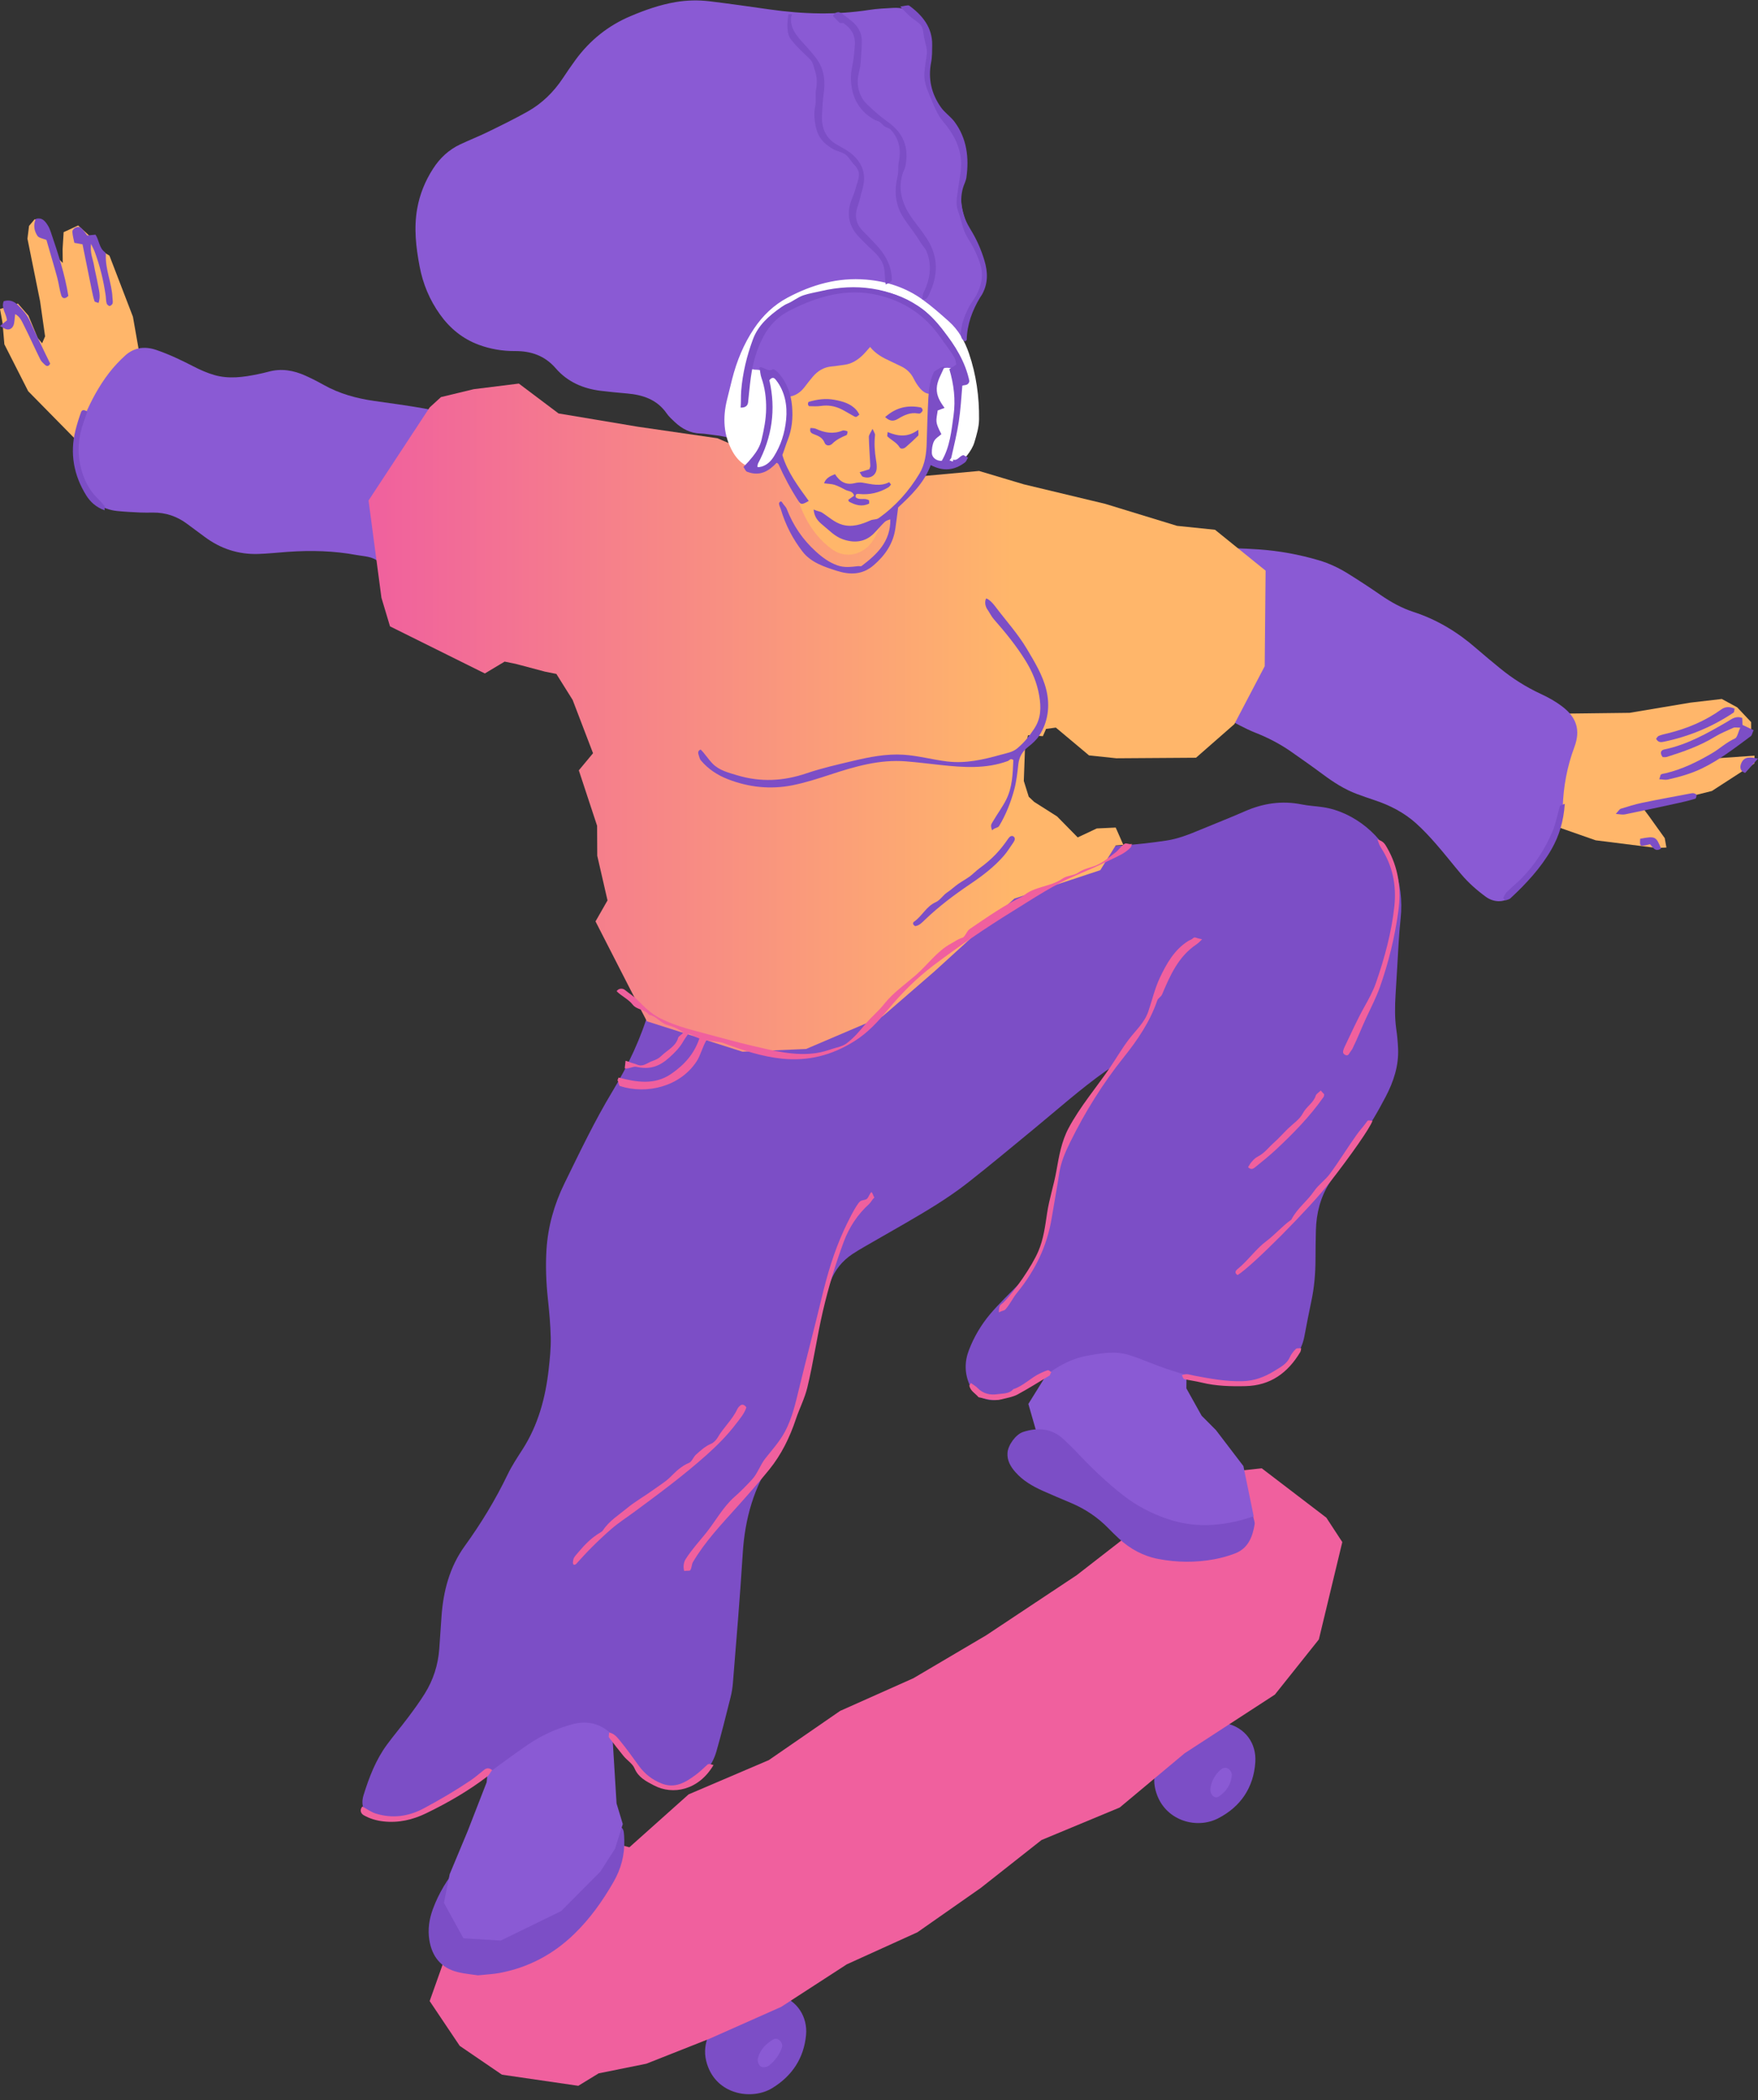
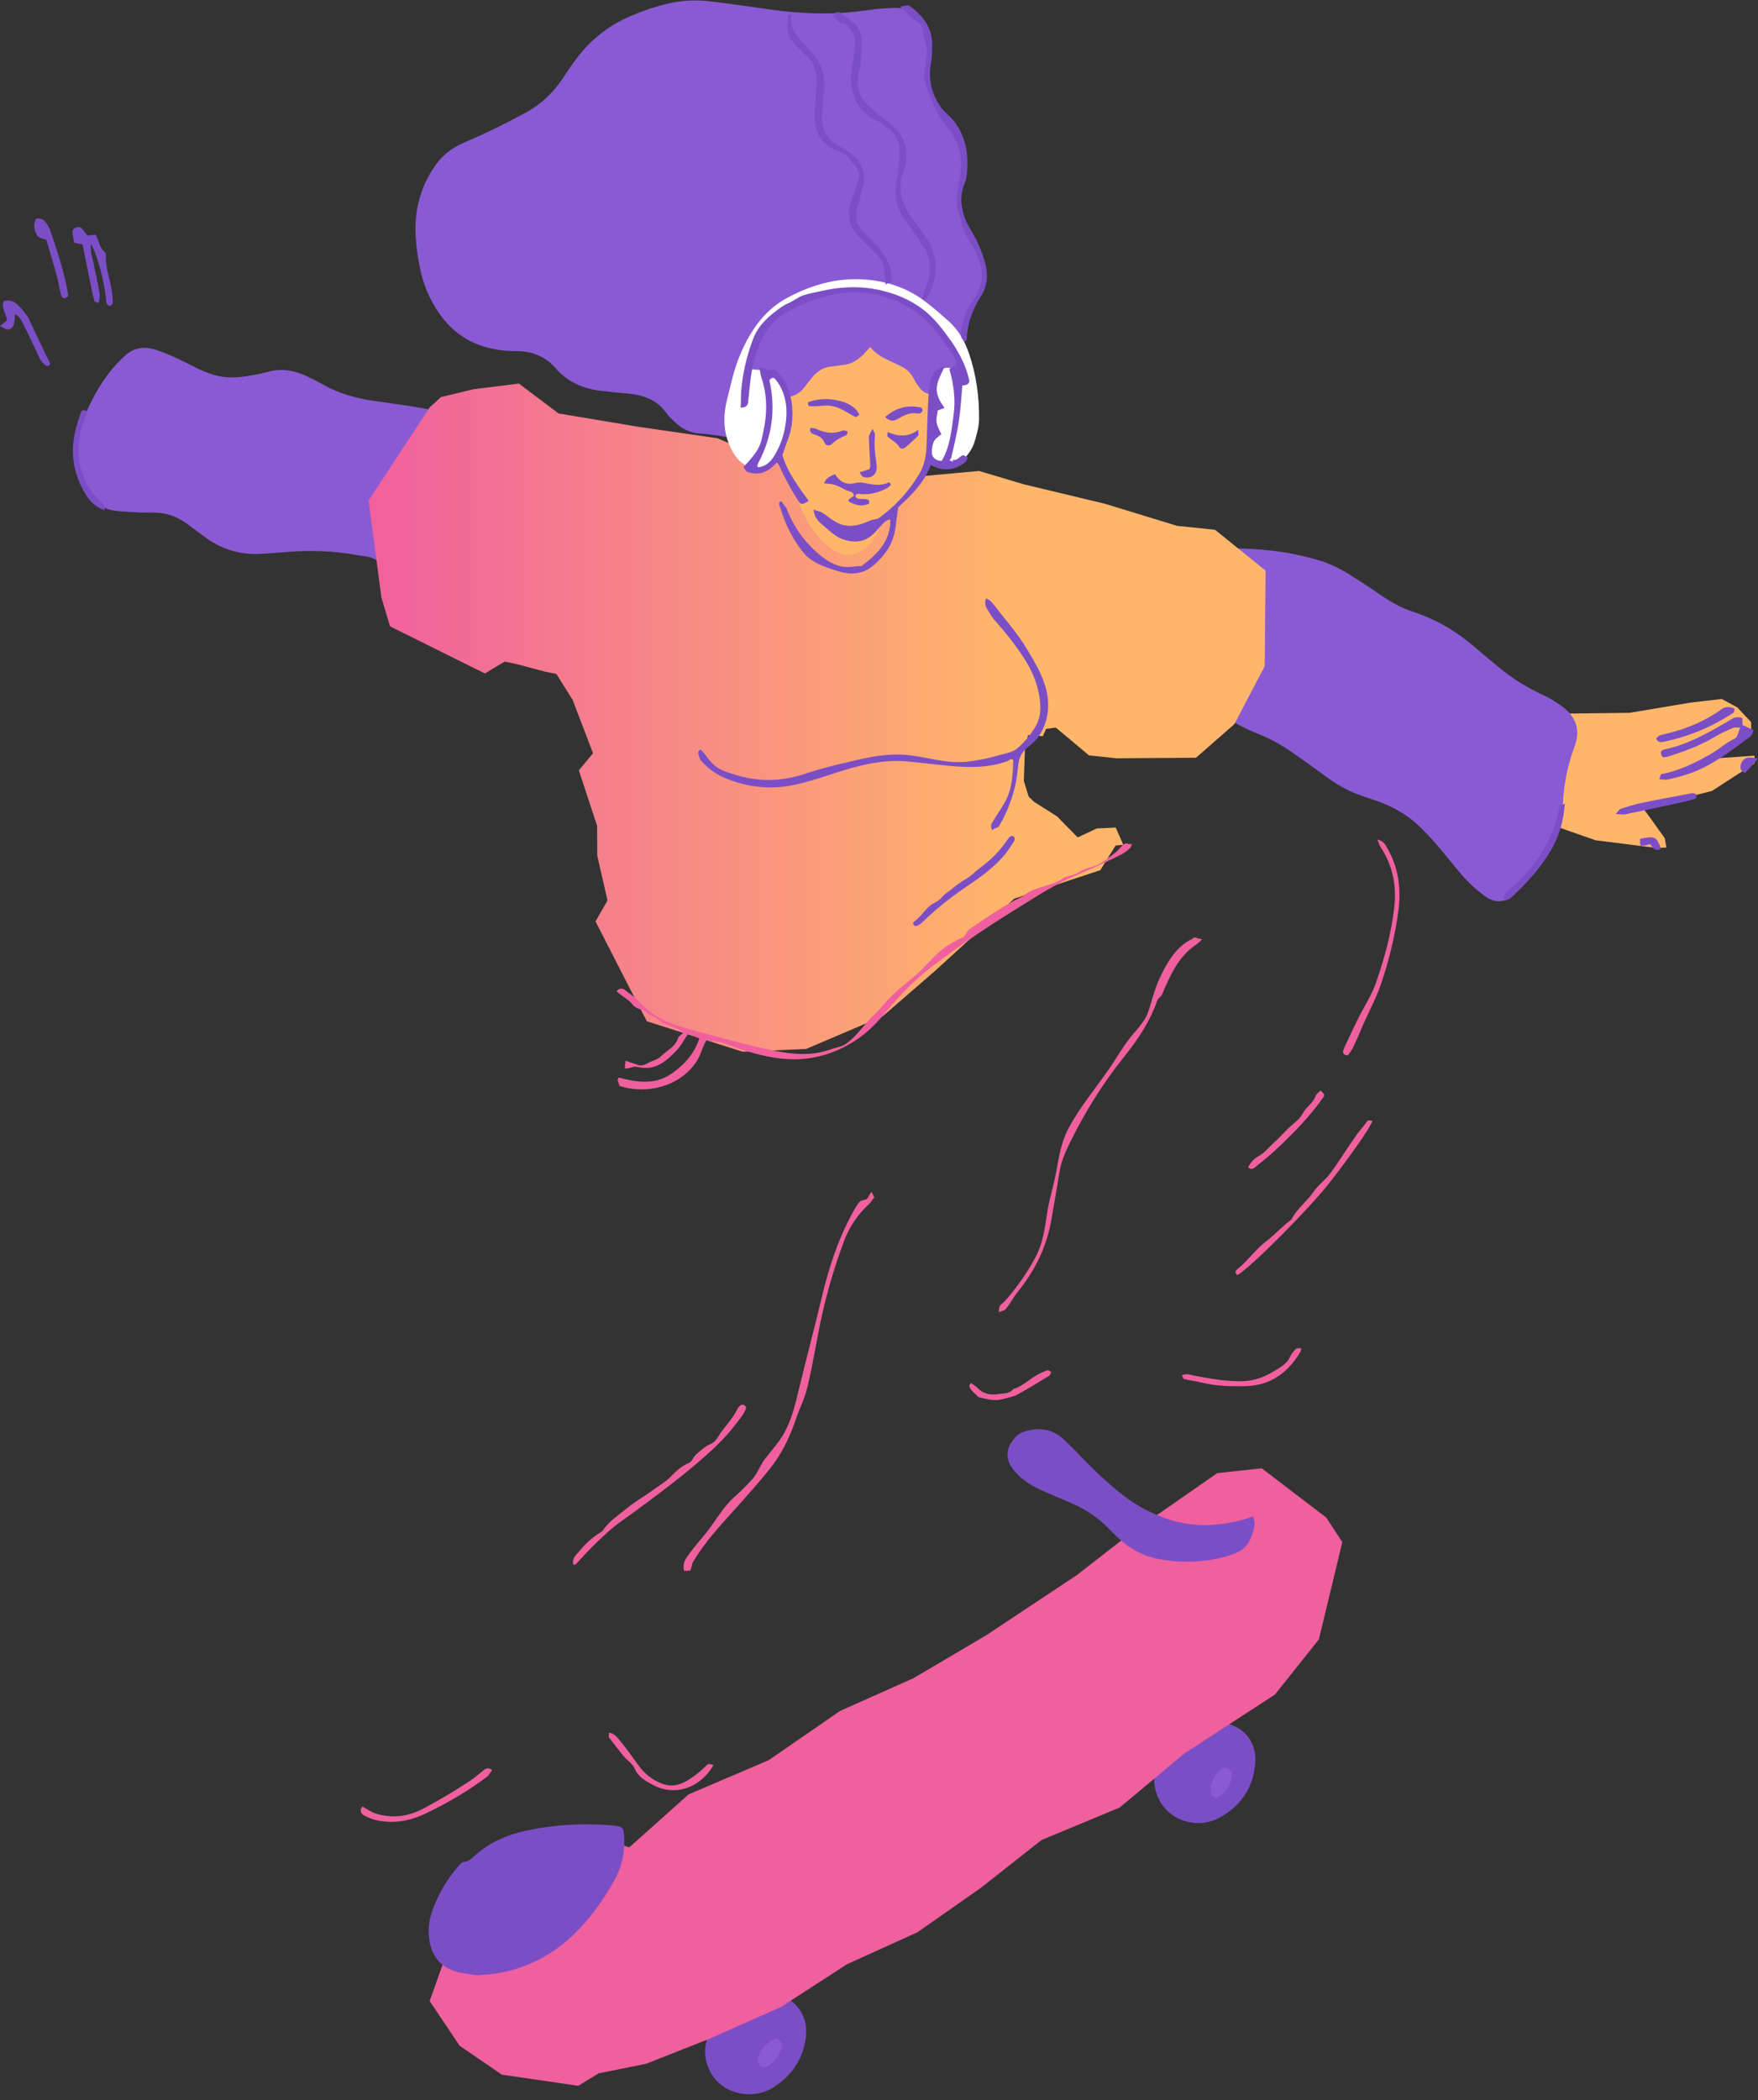
<svg xmlns="http://www.w3.org/2000/svg" xmlns:xlink="http://www.w3.org/1999/xlink" fill="#000000" height="501.5" preserveAspectRatio="xMidYMid meet" version="1" viewBox="0.0 -0.1 420.0 501.5" width="420" zoomAndPan="magnify">
  <rect x="0.0" y="-0.1" width="420.0" height="501.5" fill="#333333" stroke="none" />
  <g>
    <g fill="#7c4ec6" id="change1_1">
      <path d="M174.6,480.674c-1.351-2.402-1.264-2.736,1.089-3.579c3.369-1.207,6.785-1.729,10.347-0.772 c4.488,1.206,6.923,5.295,6.54,9.499c-0.51,5.587-3.364,9.851-8.116,12.735c-4.618,2.802-12.667,1.731-15.292-5.061 c-0.78-2.018-0.962-4.054-0.377-6.146c0.394-1.407,1.093-2.616,2.224-3.571C172.234,482.75,173.428,481.691,174.6,480.674z" />
      <path d="M282.236,415.637c-0.244-0.289-0.415-0.499-0.594-0.702c-0.873-0.99-0.817-1.7,0.279-2.181 c3.478-1.528,7.104-2.179,10.857-1.369c4.795,1.035,7.424,4.883,7.127,9.333c-0.405,6.058-3.511,10.634-8.874,13.398 c-5.107,2.631-12.181,0.614-14.531-5.392c-0.744-1.901-0.993-3.842-0.456-5.864c0.403-1.517,1.1-2.823,2.295-3.852 C279.627,417.898,280.909,416.784,282.236,415.637z" />
    </g>
    <g id="change2_1">
      <path d="M138.159 497.99L119.92 495.334 109.831 488.451 102.65 477.754 107.689 463.578 111.339 465.178 120.218 453.376 131.855 449.011 146.445 440.003 150.371 441.027 164.512 428.397 183.677 420.213 200.712 408.465 218.216 400.66 235.587 390.421 257.247 376.043 269.853 366.251 290.812 351.684 301.442 350.53 316.872 362.316 320.686 368.148 315.087 391.396 304.576 404.573 283.017 418.582 267.503 431.538 248.826 439.3 234.297 450.749 219.176 461.33 202.32 468.976 186.622 479.148 169.515 486.746 154.423 492.714 143.02 495.017z" fill="#f0609e" />
    </g>
    <g id="change3_2">
      <path d="M186.877,488.571c-0.049,0.166-0.106,0.443-0.211,0.701c-0.62,1.512-1.596,2.767-2.845,3.805 c-0.633,0.526-1.588,0.623-2.097,0.276c-0.53-0.362-0.843-1.283-0.634-2.033c0.566-2.03,1.953-3.414,3.703-4.437 C185.687,486.362,186.948,487.368,186.877,488.571z" fill="#8a5ad4" />
    </g>
    <g id="change3_3">
      <path d="M289.168,427.079c0.203-1.667,1.003-3.342,2.522-4.628c0.557-0.471,1.309-0.529,1.855-0.121 c0.394,0.295,0.778,0.943,0.748,1.407c-0.143,2.215-1.286,3.938-3.089,5.159C290.273,429.527,289.125,428.618,289.168,427.079z" fill="#8a5ad4" />
    </g>
    <g id="change1_20">
      <path d="M114.202,471.61c-1.404-0.219-3.216-0.357-4.95-0.8c-3.937-1.005-6.059-3.712-6.683-7.656 c-0.396-2.503-0.035-4.949,0.825-7.298c1.386-3.785,3.432-7.203,6.061-10.26c0.362-0.421,0.832-1.002,1.292-1.042 c1.391-0.119,2.182-1.086,3.095-1.878c4.021-3.488,8.848-5.133,13.962-6.048c6.021-1.078,12.099-1.317,18.196-0.841 c2.965,0.232,3.056,0.441,3.147,3.498c0.107,3.62-0.776,6.91-2.593,10.066c-2.627,4.563-5.633,8.792-9.434,12.457 c-4.999,4.82-10.878,7.932-17.694,9.226C117.845,471.334,116.219,471.395,114.202,471.61z" fill="#7c4ec6" />
    </g>
    <g id="change3_4">
-       <path d="M283.466 328.588L283.438 331.453 287.078 337.972 290.496 341.406 297.056 349.995 299.52 361.999 292.38 366.924 281.528 366.928 279.001 365.428 258.775 357.12 253.76 354.523 250.601 352.236 245.682 335.163 251.586 325.668 254.416 322.823 256.411 318.446 257.47 317.667 264.997 314.484 276.457 318.795 280.181 320.876 283.619 327.162z" fill="#8a5ad4" />
-     </g>
+       </g>
    <g id="change3_5">
-       <path d="M146.227 413.277L146.397 415.812 147.299 430.558 148.79 435.491 146.935 441.369 143.435 446.839 134.038 456.284 119.633 463.308 110.705 462.755 106.064 454.301 107.435 447.447 111.719 437.19 116.267 425.502 116.64 421.504 118.38 413.082 123.603 407.264 137.469 404.264 142.288 404.103 146.193 409.847z" fill="#8a5ad4" />
-     </g>
+       </g>
    <g id="change1_21">
-       <path d="M265.698,254.699c-0.549,0.347-1.115,0.669-1.643,1.045c-5.98,4.247-11.444,9.133-17.1,13.783 c-5.216,4.288-10.398,8.621-15.711,12.786c-4.72,3.7-9.879,6.762-15.065,9.763c-3.208,1.857-6.432,3.683-9.642,5.536 c-0.987,0.57-1.971,1.15-2.917,1.784c-2.44,1.633-4.177,3.813-5.231,6.582c-1.494,3.926-2.402,8.002-3.302,12.084 c-0.962,4.36-1.858,8.735-2.843,13.09c-1.379,6.097-3.867,11.753-7.402,16.875c-4.751,6.882-6.881,14.587-7.39,22.76 c-0.645,10.347-1.516,20.674-2.353,31.005c-0.092,1.132-0.269,2.272-0.547,3.372c-1.091,4.327-2.161,8.662-3.388,12.951 c-1.011,3.535-3.286,6.135-6.435,8.041c-2.131,1.289-4.219,1.459-6.507,0.467c-2.687-1.165-4.916-2.879-6.66-5.208 c-0.967-1.292-1.807-2.678-2.738-3.999c-0.711-1.008-1.38-2.071-2.232-2.951c-2.728-2.819-6-3.868-9.869-2.809 c-3.886,1.064-7.505,2.714-10.807,5.005c-3.281,2.276-6.507,4.631-9.716,7.008c-4.44,3.289-9.144,6.143-13.958,8.845 c-3.772,2.117-7.699,2.48-11.855,1.678c-3.521-0.68-4.307-3.115-3.528-5.619c1.328-4.273,2.93-8.453,5.622-12.095 c1.639-2.217,3.423-4.325,5.074-6.533c1.365-1.825,2.715-3.67,3.921-5.601c2.045-3.277,3.194-6.878,3.472-10.742 c0.184-2.559,0.353-5.12,0.531-7.68c0.424-6.085,1.945-11.848,5.558-16.839c3.914-5.408,7.35-11.072,10.248-17.085 c0.987-2.046,2.254-3.967,3.489-5.882c3.802-5.895,5.563-12.452,6.323-19.327c0.272-2.454,0.527-4.933,0.48-7.394 c-0.06-3.13-0.361-6.262-0.69-9.38c-0.411-3.89-0.568-7.788-0.328-11.68c0.343-5.565,1.861-10.876,4.304-15.859 c3.638-7.42,7.188-14.889,11.47-21.981c3.744-6.201,6.838-12.707,8.849-19.706c0.945-3.29,2.29-6.443,3.891-9.478 c0.266-0.504,0.481-1.043,0.8-1.511c1.51-2.218,3.063-4.396,6.065-4.689c10.007-3.291,20.014-6.582,30.02-9.874 c1.082-0.356,2.138-0.811,3.247,0.012c0.235,0.175,0.734,0.091,1.081,0.006c5.252-1.297,10.546-2.453,15.73-3.981 c3.628-1.069,7.122-2.61,10.647-4.013c8.169-3.252,16.615-5.353,25.362-6.231c2.667-0.268,5.346-0.121,7.957,0.385 c2.748,0.533,5.496,0.581,8.239,0.378c3.504-0.26,7.007-0.645,10.48-1.174c2.726-0.415,5.308-1.424,7.855-2.491 c3.59-1.503,7.226-2.899,10.786-4.468c4.393-1.936,8.885-2.623,13.627-1.668c1.672,0.337,3.397,0.407,5.088,0.658 c7.399,1.097,14.587,6.955,17.041,14.008c1.419,4.079,1.996,8.27,1.518,12.627c-0.435,3.965-0.571,7.962-0.83,11.946 c-0.136,2.087-0.255,4.174-0.378,6.262c-0.162,2.756-0.214,5.506,0.185,8.255c0.218,1.504,0.354,3.026,0.421,4.544 c0.182,4.112-1.081,7.9-2.945,11.466c-1.892,3.62-3.929,7.17-6.422,10.431c-1.155,1.511-2.311,3.024-3.385,4.592 c-1.288,1.88-2.518,3.802-3.719,5.739c-2.106,3.398-3.055,7.142-3.162,11.112c-0.061,2.282-0.093,4.565-0.096,6.848 c-0.005,3.433-0.282,6.831-1.008,10.195c-0.6,2.786-1.121,5.589-1.658,8.388c-0.667,3.477-2.665,5.989-5.515,7.987 c-3.596,2.52-7.481,3.59-11.854,2.891c-1.686-0.27-3.412-0.284-5.102-0.537c-4.905-0.735-9.609-2.199-14.212-4.021 c-1.763-0.698-3.531-1.403-5.344-1.948c-3.3-0.993-6.609-0.368-9.885,0.218c-3.331,0.596-6.273,2.099-9.016,4.055 c-3.489,2.488-7.115,4.737-11.2,6.16c-1.213,0.423-2.374,0.506-3.629,0.233c-2.032-0.443-3.389-1.63-4.211-3.488 c-1.215-2.748-1.242-5.52-0.166-8.32c1.205-3.136,2.891-5.992,5.041-8.561c1.097-1.311,2.297-2.538,3.482-3.773 c1.185-1.235,2.431-2.413,3.614-3.65c3.297-3.444,5.585-7.416,6.41-12.175c0.665-3.838,1.423-7.659,2.107-11.493 c1.203-6.743,3.703-12.957,7.603-18.588c1.732-2.5,3.553-4.938,5.324-7.411c0.364-0.509,0.688-1.046,1.031-1.571 C265.965,254.944,265.832,254.822,265.698,254.699z" fill="#7c4ec6" />
-     </g>
+       </g>
    <g id="change4_2">
-       <path d="M19.393 106.188L6.732 93.316 1.043 82.116 0.602 76.976 0 73.69 4.281 72.392 6.783 75.258 9.008 80.602 10.057 81.881 10.773 80.226 9.578 71.844 6.559 56.9 6.94 53.846 8.279 52.255 10.309 53.011 11.462 55.039 13.466 61.152 14.993 62.697 14.953 59.428 15.204 55.344 18.673 53.741 22.022 56.806 23.93 59.603 26.15 60.95 31.759 75.541 33.482 85.344 24.639 94.941z" fill="#ffb66a" />
-     </g>
+       </g>
    <g id="change4_3">
      <path d="M366.182 195.421L367.835 183.127 371.312 170.528 373.118 170.321 389.315 170.125 403.847 167.689 411.355 166.815 415.041 168.82 418.36 172.34 418.379 175.307 411.629 179.496 409.651 181.011 419.173 180.357 419.114 182.228 408.977 188.79 396.147 191.988 392.86 193.342 393.835 194.628 397.719 200.048 398.119 202.288 395.841 202.404 381.216 200.565 368.832 196.234z" fill="#ffb66a" />
    </g>
    <g fill="#8a5ad4" id="change3_6">
      <path d="M292.446,171.184c-0.896,0.661-1.9,0.627-2.911,0.155c-2.579-1.204-5.213-2.31-7.711-3.665 c-4.154-2.252-6.763-5.822-7.822-10.388c-1.341-5.785-1.499-11.68-1.139-17.59c0.04-0.658,0.213-1.313,0.37-1.959 c0.921-3.804,3.683-6.307,7.59-6.648c2.839-0.248,5.698-0.372,8.548-0.358c3.803,0.017,7.613,0.109,11.405,0.373 c4.841,0.337,9.606,1.212,14.272,2.583c2.48,0.729,4.799,1.826,6.981,3.181c2.663,1.654,5.287,3.376,7.867,5.157 c2.441,1.685,5.004,3.096,7.827,4.017c5.595,1.826,10.515,4.804,14.935,8.662c1.862,1.625,3.776,3.194,5.686,4.763 c3.024,2.485,6.31,4.541,9.87,6.192c1.712,0.794,3.397,1.736,4.902,2.866c3.515,2.638,4.553,5.668,3.015,9.781 c-1.756,4.698-2.631,9.494-2.788,14.474c-0.108,3.399-1.163,6.538-2.986,9.401c-1.531,2.404-3.009,4.855-4.727,7.121 c-1.253,1.652-2.789,3.113-4.323,4.524c-2.033,1.87-4.635,1.465-6.301,0.251c-2.162-1.575-4.157-3.335-5.886-5.374 c-2.03-2.393-3.958-4.873-6.022-7.235c-1.498-1.714-3.057-3.395-4.746-4.915c-2.861-2.574-6.228-4.323-9.876-5.537 c-1.44-0.479-2.875-0.976-4.297-1.506c-2.966-1.106-5.591-2.8-8.121-4.679c-2.517-1.869-5.085-3.672-7.656-5.467 c-2.656-1.854-5.508-3.313-8.535-4.51C297.408,173.881,295.105,172.518,292.446,171.184z" />
      <path d="M104.024,101.221c0.324,0.739,0.507,1.124,0.664,1.52c0.467,1.176,0.634,2.387,0.33,3.63 c-0.294,1.197-0.541,2.414-0.945,3.574c-1.751,5.018-3.507,10.036-5.358,15.018c-0.79,2.126-1.816,4.165-2.796,6.383 c0.27,0.563,1.04,0.435,1.583,0.712c0.417,0.213,0.894,0.318,1.291,0.56c0.602,0.368,0.824,1.135,0.582,1.735 c-0.266,0.658-0.861,1.032-1.584,0.917c-0.561-0.089-1.133-0.198-1.658-0.405c-1.8-0.712-3.699-0.563-5.564-0.716 c-1.51-1.413-3.501-1.359-5.343-1.703c-5.451-1.019-10.952-1.151-16.473-0.761c-2.367,0.167-4.73,0.432-7.099,0.503 c-4.722,0.142-8.981-1.263-12.769-4.092c-1.37-1.023-2.758-2.024-4.123-3.053c-2.436-1.836-5.166-2.768-8.222-2.741 c-1.046,0.009-2.093,0.036-3.137-0.015c-1.801-0.087-3.605-0.174-5.397-0.357c-3.726-0.382-6.349-2.395-7.929-5.724 c-1.453-3.061-2.034-6.317-1.706-9.705c0.248-2.569,0.892-5.037,1.909-7.418c1.537-3.597,3.383-7.024,5.769-10.121 c1.152-1.496,2.464-2.899,3.866-4.165c2.162-1.953,4.717-2.257,7.451-1.32c3.061,1.048,5.966,2.435,8.839,3.915 c1.591,0.82,3.257,1.562,4.971,2.06c3.47,1.008,6.969,0.526,10.436-0.195c0.836-0.174,1.673-0.351,2.494-0.581 c3.087-0.865,6.032-0.344,8.877,0.937c1.47,0.662,2.912,1.397,4.318,2.186c3.785,2.124,7.872,3.248,12.137,3.851 c3.948,0.558,7.902,1.089,11.828,1.779c2.328,0.409,4.629,1.03,6.898,1.701c1.071,0.317,2.077,0.915,3.045,1.498 c0.705,0.425,0.852,1.365,0.477,2.015c-0.305,0.529-1.05,0.805-1.752,0.544c-1.241-0.463-2.447-1.02-3.692-1.473 C105.652,101.495,105.008,101.431,104.024,101.221z" />
    </g>
    <g>
      <linearGradient gradientUnits="userSpaceOnUse" id="a" x1="88.05" x2="302.361" xlink:actuate="onLoad" xlink:show="other" xlink:type="simple" y1="171.274" y2="171.274">
        <stop offset="0" stop-color="#f0609e" />
        <stop offset="0.718" stop-color="#ffb66a" />
      </linearGradient>
      <path d="M270.661 201.462L266.543 201.796 262.87 207.694 242.326 214.489 223.147 231.96 210.865 242.593 192.583 250.395 177.399 251.051 154.549 243.789 150.584 236.17 142.274 219.932 145.138 214.918 142.688 204.25 142.65 197.09 138.285 183.858 141.679 179.771 136.81 167.047 132.918 160.832 130.151 160.279 123.233 158.438 120.561 157.892 115.837 160.722 93.177 149.475 91.129 142.644 88.05 119.419 102.656 97.188 105.353 94.725 113.157 92.841 123.959 91.498 133.439 98.63 152.467 101.815 171.402 104.556 183.594 109.792 190.708 111.758 193.472 114.122 201.811 114.84 212.173 114.355 233.905 112.364 244.601 115.558 264.038 120.218 281.203 125.473 290.279 126.408 302.362 136.174 302.147 158.993 294.892 172.832 285.735 180.85 266.717 180.978 260.183 180.293 252.251 173.65 249.913 173.96 249.151 175.696 245.601 175.479 244.864 178.973 244.597 186.396 245.776 190.162 247.076 191.394 252.554 194.87 257.474 199.875 262.029 197.733 266.551 197.522 268.4 201.709z" fill="url(#a)" />
    </g>
    <g id="change4_1">
      <path d="M224.326,87.264c-0.835,1.048-1.6,1.778-2.081,2.663c-0.812,1.496-0.146,3.036,1.461,2.963 c2.133-0.097,2.72,1.244,3.302,2.696c0.773,1.928,0.77,3.948-0.082,5.827c-0.947,2.09-1.95,4.171-3.643,5.831 c-0.57,0.559-1.051,1.316-1.307,2.072c-1.743,5.152-5.097,9.136-9.2,12.5c-1.301,1.067-2.046,2.213-2.559,3.757 c-0.454,1.368-1.162,2.705-2.006,3.878c-1.948,2.708-6.011,4.111-9.471,1.589c-1.337-0.974-2.581-2.151-3.63-3.429 c-2.149-2.619-3.611-5.664-4.611-8.88c-0.473-1.522-1.054-2.94-1.873-4.294c-0.541-0.894-1.015-1.838-1.431-2.797 c-0.572-1.318-1.377-2.274-2.862-2.636c-1.281-0.312-2.279-1.223-2.841-2.346c-1.777-3.556-3.615-7.096-4.054-11.16 c-0.463-4.287-0.695-8.577-0.225-12.866c0.476-4.336,1.686-8.417,4.584-11.844c4.561-5.394,10.392-8.32,17.375-9.048 c6.249-0.651,11.503,1.622,16.191,5.532c0.481,0.401,0.947,0.841,1.336,1.33C221.116,74.163,223.62,80.487,224.326,87.264z" fill="#ffb66a" />
    </g>
    <g id="change3_1">
      <path d="M207.876,82.755c-0.748,0.828-1.27,1.49-1.878,2.059c-1.246,1.168-2.663,2.031-4.415,2.223 c-0.939,0.103-1.869,0.29-2.81,0.362c-1.899,0.145-3.379,1.046-4.583,2.454c-0.681,0.797-1.322,1.63-1.957,2.464 c-2.02,2.656-4.785,2.895-7.246,1.507c-0.547-0.309-1.091-0.637-1.67-0.874c-2.352-0.966-4.642,0.348-4.753,2.848 c-0.147,3.326,0.765,6.436,2.457,9.29c0.896,1.511,2.398,2.311,3.967,2.963c0.85,0.354,1.398,0.87,1.197,2.005 c-1.403,0.237-2.622-0.377-3.814-0.995c-0.646-0.335-1.259-0.764-1.816-1.235c-2.907-2.461-6.306-3.672-10.049-4.05 c-1.044-0.105-2.083-0.321-3.128-0.349c-2.453-0.065-4.441-1.12-6.173-2.75c-0.686-0.646-1.406-1.294-1.938-2.061 c-2.31-3.327-5.693-4.427-9.491-4.757c-2.088-0.182-4.177-0.377-6.258-0.632c-4.205-0.515-7.945-2.139-10.732-5.359 c-2.635-3.044-5.905-4.154-9.763-4.133c-2.96,0.016-5.857-0.469-8.632-1.497c-3.851-1.426-6.892-3.908-9.279-7.25 c-2.482-3.475-4.074-7.3-4.866-11.486c-0.863-4.559-1.396-9.117-0.578-13.753c0.611-3.465,1.907-6.635,3.803-9.578 c1.628-2.528,3.754-4.517,6.485-5.799c2.18-1.023,4.427-1.906,6.59-2.962c3.197-1.561,6.401-3.124,9.502-4.866 c3.434-1.929,6.202-4.638,8.394-7.927c0.989-1.484,1.99-2.962,3.043-4.4c3.426-4.674,7.789-8.193,13.135-10.453 c3.479-1.471,7.021-2.726,10.774-3.363c2.724-0.462,5.441-0.52,8.153-0.191c4.789,0.582,9.566,1.264,14.342,1.945 c7.943,1.133,15.88,1.35,23.836,0.105c1.86-0.291,3.758-0.368,5.642-0.471c4.135-0.225,7.008,1.904,8.051,5.894 c0.511,1.955,0.598,3.927,0.374,5.934c-0.14,1.248-0.254,2.512-0.209,3.763c0.087,2.449,0.734,4.775,2.048,6.858 c1.174,1.861,2.381,3.71,3.691,5.476c2.725,3.674,3.752,7.731,2.722,12.183c-1.096,4.735-0.375,9.138,1.852,13.397 c0.873,1.669,1.582,3.426,2.312,5.165c1.565,3.726,1.451,7.355-0.739,10.832c-1.996,3.168-3.095,6.61-3.405,10.353 c-0.217,2.621-0.923,5.158-2.013,7.567c-0.845,1.868-2.082,3.394-3.966,4.31c-1.637,0.795-3.043,0.562-4.237-0.824 c-0.609-0.707-1.13-1.52-1.546-2.358c-0.688-1.385-1.719-2.355-3.098-2.999c-0.854-0.399-1.697-0.824-2.554-1.219 C210.926,85.326,209.255,84.456,207.876,82.755z" fill="#8a5ad4" />
    </g>
    <g id="change5_1">
      <path d="M228.898,87.245c-0.583-3.842-2.33-7.144-4.841-10.036c-5.852-6.742-13.482-8.909-22.089-8.289 c-5.339,0.385-10.237,2.095-14.552,5.352c-2.809,2.12-5.072,4.699-6.722,7.801c-1.042,1.96-1.3,3.192-1.366,5.874 c0.346,0.077,0.722,0.23,1.098,0.232c2.716,0.014,4.474,1.542,5.854,3.667c1.351,2.08,1.917,4.427,2.103,6.85 c0.246,3.201-0.29,6.289-1.911,9.101c-2.992,5.188-8.444,5.213-11.408,0.016c-2.247-3.94-2.438-8.168-1.362-12.503 c0.403-1.625,0.795-3.252,1.209-4.874c1.098-4.299,2.753-8.362,5.229-12.06c2.077-3.103,4.72-5.642,8.018-7.399 c5.847-3.114,12.029-4.864,18.738-4.308c4.913,0.407,9.471,1.871,13.479,4.749c2.207,1.585,4.259,3.4,6.292,5.211 c2.322,2.07,3.816,4.716,4.817,7.636c1.752,5.113,2.483,10.41,2.421,15.784c-0.021,1.844-0.584,3.715-1.124,5.506 c-0.323,1.073-0.97,2.101-1.663,3.002c-2.684,3.49-6.133,3.569-9.398,0.19c0.074-0.733,0.124-1.563,0.247-2.382 c0.659-4.376,0.727-8.779,0.611-13.189c-0.031-1.173,0.084-2.271,0.664-3.337c0.847-1.559,2.025-2.357,3.836-2.04 c0.308,0.054,0.62,0.086,0.93,0.128c0.325,0.025,0.65,0.05,0.974,0.075C228.955,87.749,228.926,87.497,228.898,87.245z" fill="#ffffff" />
    </g>
    <g>
      <g id="change1_19">
        <path d="M373.842,191.855c-0.297,4.219-1.354,7.659-3.166,10.835c-2.563,4.493-6.069,8.236-9.832,11.737 c-0.263,0.245-0.664,0.314-1.009,0.438c-0.129,0.046-0.32-0.027-0.438-0.149c-0.112-0.115-0.271-0.359-0.215-0.469 c0.209-0.413,0.397-0.885,0.713-1.215c1.119-1.166,2.414-2.161,3.551-3.311c3.175-3.21,5.583-6.96,7.39-11.1 c0.526-1.204,0.844-2.494,1.191-3.771c0.224-0.822,0.388-1.662,0.651-2.469C372.742,192.185,373.211,192.12,373.842,191.855z" fill="#7c4ec6" />
      </g>
      <g id="change1_10">
        <path d="M24.998,121.762c-2.083-0.733-3.465-2.066-4.403-3.572c-2.96-4.757-3.944-9.979-2.573-15.5 c0.363-1.465,0.822-2.913,1.329-4.334c0.231-0.647,0.752-0.647,1.504-0.163c-0.289,0.812-0.554,1.631-0.864,2.489 c-1.256,3.472-1.588,7.009-0.728,10.646c0.691,2.921,1.915,5.509,4.094,7.633c0.542,0.528,1.067,1.082,1.536,1.67 C25.062,120.842,24.969,121.218,24.998,121.762z" fill="#7c4ec6" />
      </g>
    </g>
    <g id="change1_22">
      <path d="M299.403,362.021c0.157,0.811,0.425,1.38,0.339,1.89c-0.503,3.016-1.552,5.751-4.688,6.953 c-1.587,0.609-3.253,1.078-4.925,1.386c-4.434,0.817-8.877,0.791-13.326-0.054c-3.669-0.696-6.788-2.388-9.499-4.897 c-0.838-0.775-1.654-1.574-2.449-2.393c-2.553-2.63-5.532-4.629-8.897-6.065c-2.273-0.97-4.561-1.907-6.815-2.921 c-2.442-1.099-4.751-2.423-6.548-4.468c-1.154-1.313-2.019-2.748-1.895-4.614c0.123-1.846,1.979-4.42,3.737-4.989 c3.609-1.169,6.951-0.862,9.81,1.888c1.027,0.988,2.069,1.963,3.045,2.999c3.462,3.674,7.088,7.163,11.079,10.271 c3.266,2.543,6.885,4.399,10.794,5.698c5.985,1.989,11.989,1.701,17.987,0.032C297.788,362.561,298.411,362.338,299.403,362.021z" fill="#7c4ec6" />
    </g>
    <g>
      <g id="change1_24">
        <path d="M19.717,58.247c-0.89-0.194-1.394-0.234-1.954-0.356c-0.161-0.809-0.414-1.715-0.47-2.583 c-0.057-0.894,1.334-1.58,2.037-1.011c0.584,0.473,0.986,1.182,1.514,1.835c0.6-0.038,1.293-0.152,1.976-0.196 c0.882,1.335,0.851,3.174,2.216,4.166c0.138,0.1,0.268,0.376,0.257,0.591c-0.186,3.548,1.435,6.801,1.574,10.296 c0.018,0.448,0.141,0.925,0.042,1.344c-0.06,0.254-0.463,0.625-0.71,0.64c-0.228,0.014-0.638-0.35-0.71-0.595 c-0.188-0.64-0.155-1.335-0.253-2c-0.527-3.575-1.377-7.077-2.652-10.468c-0.144-0.382-0.329-0.728-0.838-1.771 c-0.266,2.285,0.473,3.642,0.705,5.078c0.234,1.445,0.627,2.863,0.878,4.306c0.263,1.511,0.8,3.033,0.223,4.72 c-0.431-0.161-0.905-0.219-0.965-0.401c-0.279-0.851-0.471-1.732-0.649-2.613C21.2,65.591,20.459,61.954,19.717,58.247z" fill="#7c4ec6" />
      </g>
      <g id="change1_2">
        <path d="M3.627,74.902c-0.157,0.928-0.104,1.893-0.4,2.68c-0.224,0.596-0.811,1.128-1.591,0.974 c-0.474-0.093-0.978-0.423-1.629-0.804c0.697-0.572,1.183-0.969,1.662-1.362c-0.151-1.561-1.449-2.94-0.782-4.566 c1.386-0.406,2.478-0.009,3.439,0.976c1.109,1.136,2.163,2.276,2.812,3.753c0.765,1.743,1.601,3.455,2.433,5.167 c0.82,1.69,1.588,3.383,2.427,5.018c-0.419,0.743-0.845,0.679-1.317,0.23c-0.386-0.366-0.816-0.758-1.049-1.227 c-1.34-2.698-2.56-5.457-3.921-8.144C5.222,76.636,4.787,75.516,3.627,74.902z" fill="#7c4ec6" />
      </g>
      <g id="change1_17">
        <path d="M8.55,52.159c1.444-0.378,2.12,0.432,2.755,1.371c0.37,0.547,0.63,1.189,0.845,1.819 c1.706,4.996,3.343,10.028,4.178,15.206c-0.686,0.751-1.444,0.721-1.705-0.14c-0.422-1.394-0.582-2.865-0.963-4.273 c-0.82-3.031-1.74-6.018-2.567-8.95c-0.886-0.349-1.818-0.465-2.156-0.98C8.134,54.986,7.922,53.612,8.55,52.159z" fill="#7c4ec6" />
      </g>
    </g>
    <g>
      <g id="change1_3">
        <path d="M396.403,185.979c0.296-0.722,0.248-1.024,0.412-1.13c0.304-0.197,0.716-0.205,1.075-0.29 c3.982-0.941,7.581-2.71,11.125-4.787c1.891-1.108,3.429-2.616,5.47-3.514c0.576-0.253,0.756-1.505,1.287-2.592 c-0.79,0-1.323-0.126-1.681,0.038c-1.483,0.682-3.022,1.295-4.412,2.144c-3.577,2.185-7.465,3.548-11.425,4.796 c-0.335,0.105-0.691,0.055-1.021,0.055c-0.646-0.818-0.581-1.629,0.343-1.82c5.527-1.141,10.322-3.865,15.107-6.652 c1.068-0.622,1.987-1.457,3.56-0.875c0,0.535,0.052,1.043,0.052,1.652c0.816,0.372,1.637,0.798,2.667,1.268 c-0.329,0.586-0.346,1.18-0.698,1.44c-3.738,2.755-7.385,5.618-11.617,7.668c-2.636,1.277-5.386,2.045-8.205,2.681 C397.868,186.191,397.294,186.021,396.403,185.979z" fill="#7c4ec6" />
      </g>
      <g id="change1_4">
        <path d="M386.031,194.263c0.586-0.643,0.846-1.124,1.2-1.236c1.664-0.53,3.338-1.049,5.045-1.407 c3.908-0.821,7.842-1.51,11.763-2.268c0.241-0.047,0.487-0.067,0.711,0.007c0.209,0.07,0.558,0.218,0.564,0.374 c0.01,0.32-0.114,0.841-0.289,0.895c-1.305,0.404-2.634,0.725-3.969,1.018c-4.265,0.936-8.536,1.844-12.814,2.721 C387.695,194.479,387.081,194.365,386.031,194.263z" fill="#7c4ec6" />
      </g>
      <g id="change1_5">
        <path d="M414.402,169.115c-0.078,0.383-0.049,0.828-0.258,0.967c-5.059,3.38-10.568,5.667-16.511,6.916 c-0.684,0.144-1.472,0.319-1.977-0.684c0.19-0.225,0.35-0.565,0.624-0.68c0.692-0.289,1.433-0.438,2.163-0.616 c4.604-1.124,8.932-2.94,12.8-5.714C412.251,168.581,413.245,168.638,414.402,169.115z" fill="#7c4ec6" />
      </g>
      <g id="change1_25">
        <path d="M396.839,202.537c-1.383,0.908-1.917-0.264-2.631-1.04c-2.476,0.625-2.473,0.619-2.353-1.302 C395.458,199.518,395.645,199.612,396.839,202.537z" fill="#7c4ec6" />
      </g>
      <g id="change1_16">
        <path d="M416.937,184.477c-1.429-0.505-1.277-1.647-0.852-2.498c0.746-1.497,2.142-1.263,3.914-0.925 C418.812,182.385,417.859,183.443,416.937,184.477z" fill="#7c4ec6" />
      </g>
    </g>
    <g>
      <g id="change1_26">
        <path d="M227.696,109.666c1.157,0.322,1.485-0.888,2.487-1.091c0.266,0.211,0.621,0.255,1.091,0.629 c-0.275,0.364-0.394,0.862-0.682,1.084c-2.592,1.995-5.283,2.23-8.227,0.672c-1.584,4.276-4.703,7.244-7.796,10.129 c-0.214,1.768-0.431,3.33-0.642,4.886c-0.504,3.717-2.451,6.548-5.241,8.936c-2.646,2.265-5.596,2.304-8.723,1.316 c-3.038-0.961-6.216-1.999-8.226-4.599c-2.319-3.001-4.064-6.342-5.169-10.05c-0.146-0.49-0.442-0.95-0.46-1.465 c-0.004-0.13,0.229-0.424,0.389-0.47c0.174-0.049,0.34,0.176,0.403,0.287c0.302,0.533,0.842,0.953,1.065,1.525 c1.535,3.946,3.807,7.304,6.964,10.163c1.555,1.408,3.154,2.599,5.153,3.303c1.645,0.579,3.235,0.368,4.909,0.178 c0.306-0.035,0.652,0.11,0.885-0.067c3.621-2.753,6.892-5.762,6.83-11.106c-0.653,0.165-1.094,0.379-1.384,0.656 c-0.906,0.864-1.684,1.85-2.572,2.734c-2.071,2.061-4.679,2.334-7.441,1.345c-1.865-0.668-3.182-2.091-4.669-3.311 c-1.127-0.924-2.104-1.879-2.252-3.78c0.822,0.405,1.526,0.43,2.001,0.735c1.592,1.022,3.015,2.388,4.87,2.908 c2.361,0.661,4.572-0.089,6.742-1.061c0.57-0.256,1.38-0.144,1.89-0.503c4.001-2.81,7.266-6.455,9.774-10.652 c1.32-2.208,1.653-4.755,1.729-7.311c0.107-3.565,0.199-7.131,0.394-10.692c0.115-2.094,0.338-4.238,1.287-6.146 c0.228-0.459,0.877-0.61,1.263-0.93c0.247-0.205,0.6-0.386,1.338-0.509c-0.814,1.924-1.803,3.393-1.873,5.214 c-0.07,1.804,0.754,3.172,1.86,4.688c-0.615,0.237-1.191,0.433-1.636,0.605c-0.399,2.618-0.664,2.695,0.876,5.669 c-0.656,0.589-1.36,0.931-1.746,1.662c-0.416,0.788-0.552,1.885-0.536,2.805c0.018,1.044,1.005,1.934,2.366,1.899 c1.955-3.279,2.334-7.239,2.836-10.929c0.495-3.642,0.067-7.314-1.014-10.955c0.396-0.362,1.135-0.661,1.655-1.137 c-0.13-0.388-0.146-1.093-0.384-1.517c-0.973-1.733-2.254-3.288-3.383-4.917c-3.705-5.346-8.745-8.698-15.005-10.144 c-7.426-1.715-14.293,0.308-20.92,3.639c-2.79,1.402-4.881,3.475-6.357,6.225c-1.653,3.079-2.561,6.357-3.036,9.812 c-0.272,1.973-0.434,3.956-0.655,5.935c-0.095,0.846-0.666,1.312-1.786,1.274c0.115-1.351,0.032-2.678,0.14-4.012 c0.339-4.208,1.336-8.325,2.793-12.268c1.234-3.341,3.75-5.587,6.807-7.723c0.482-0.337,0.93-0.617,1.471-0.838 c1.302-0.534,2.434-1.52,3.769-1.968c1.383-0.464,2.846-0.696,4.266-1.025c8.336-1.931,16.251-0.869,23.436,3.779 c2.161,1.398,3.952,3.482,5.594,5.496c2.987,3.664,5.46,7.751,6.382,12.241c-0.259,1.12-1.119,0.855-1.691,1.083 c-0.238,2.871-0.407,5.746-0.843,8.607c-0.439,2.889-1.164,5.755-1.797,8.615c-0.141,0.298-0.285,0.367-0.427,0.665 c0.33-0.065,0.501,0.265,0.825,0.179C227.717,110.052,227.663,109.756,227.696,109.666z" fill="#7c4ec6" />
      </g>
      <g id="change1_18">
        <path d="M230.544,81.456c-0.796-0.5-1.047-1.162-0.987-2.038c0.149-2.204,0.901-4.201,1.915-6.168 c0.511-0.991,1.251-1.859,1.777-2.844c1.159-2.17,1.766-4.601,1.027-7.112c-0.707-2.403-1.808-4.57-3.176-6.741 c-1.146-1.817-1.403-4.143-2.182-6.169c-0.617-1.605-0.343-3.153-0.1-4.818c0.227-1.553,0.482-3.107,0.687-4.663 c0.603-4.584-1.156-8.424-4.175-11.957c-1.508-1.765-2.293-4.063-3.217-6.221c-0.783-1.83-1.453-3.611-1.258-5.651 c0.129-1.356,0.349-2.687,0.55-4.031c0.221-1.484-0.428-2.947-0.674-4.403c-0.181-1.072-0.169-2.269-0.993-3.018 c-0.849-0.772-1.897-1.329-2.689-2.161c-0.484-0.509-1.258-1.137-1.958-1.989c0.833-0.104,1.864-0.42,2.126-0.229 c3.158,2.307,5.559,5.216,5.491,9.419c-0.022,1.361,0.01,2.764-0.248,4.087c-0.777,3.982,0.074,7.574,2.337,10.777 c0.898,1.272,2.288,2.184,3.224,3.427c2.964,3.935,3.537,8.646,2.854,13.377c-0.12,0.829-0.573,1.607-0.801,2.408 c-1.024,3.6-0.085,6.918,1.798,9.957c1.44,2.322,2.51,4.752,3.304,7.374c0.864,2.852,0.902,5.515-0.55,8.144 c-0.15,0.272-0.348,0.514-0.507,0.779c-1.847,3.086-3.067,6.373-3.161,10.054C230.955,81.217,230.664,81.284,230.544,81.456z" fill="#7c4ec6" />
      </g>
      <g id="change1_8">
        <path d="M220.307,71.408c0.147-0.599,0.085-1.126,0.338-1.632c1.579-3.16,2.045-6.423,0.757-9.743 c-0.33-0.851-1.084-1.527-1.548-2.329c-1.171-2.027-2.715-3.799-3.986-5.764c-2.069-3.197-2.252-6.503-1.4-10.133 c0.239-1.02,0.032-2.14,0.247-3.165c0.626-2.984,0.113-5.633-1.958-7.815c-0.34-0.359-0.964-0.447-1.389-0.726 c-0.422-0.277-0.722-0.713-1.122-1.019c-0.395-0.302-0.952-0.363-1.377-0.602c-3.959-2.229-5.647-5.957-5.578-10.322 c0.023-1.457,0.48-2.916,0.644-4.373c0.129-1.142,0.263-2.28,0.304-3.428c0.078-2.202-1.006-3.763-2.697-4.906 c-0.237-0.16-0.776,0.061-0.967-0.128c-0.493-0.491-1.112-1.076-1.525-1.563c0.203-0.894,1.231-1.084,1.639-0.854 c0.993,0.559,1.909,1.33,2.797,2.042c1.362,1.093,2.355,2.67,2.393,4.417c0.04,1.873-0.133,3.775-0.274,5.65 c-0.102,1.355-0.641,2.684-0.683,4.04c-0.069,2.203,0.672,4.28,2.249,5.78c1.508,1.434,3.093,2.872,4.794,4.066 c3.902,2.737,5.273,6.241,4.329,10.755c-0.128,0.614-0.49,1.17-0.67,1.772c-1.247,4.195,0.175,7.813,2.692,11.164 c1.123,1.495,2.306,2.97,3.29,4.557c2.646,4.266,2.51,8.674,0.312,13.158C221.573,71.016,221.385,71.51,220.307,71.408z" fill="#7c4ec6" />
      </g>
      <g id="change1_12">
        <path d="M181.418,87.586c1.218-0.07,2.096,1.21,3.173,0.517c0.184-0.119,0.855,0.282,1.186,0.639 c2.14,2.313,3.2,5.109,3.461,8.222c0.23,2.742-0.016,5.42-1.046,8.007c-0.463,1.163-0.793,2.338-1.276,3.592 c1.208,4.087,3.799,7.504,6.298,10.959c-1.456,0.86-1.858,0.947-2.405,0.11c-1.849-2.83-3.445-5.812-4.828-8.904 c-0.031-0.069-0.221-0.189-0.414-0.341c-1.867,2.015-3.971,3.266-6.846,2.25c-0.453-0.16-0.426-0.066-1.095-1.242 c0.777-0.769,1.486-1.564,2.175-2.42c0.975-1.211,1.778-2.508,2.143-4.053c0.578-2.447,1.065-4.895,1.093-7.436 c0.028-2.533-0.284-4.977-1.129-7.383C181.645,89.361,181.626,88.524,181.418,87.586z M181.995,111.316 c1.281-0.397,2.175-1.288,2.853-2.354c1.706-2.685,2.654-5.692,2.964-8.848c0.337-3.428-0.299-6.679-2.398-9.504 c-0.456-0.614-1.069-0.665-1.603,0.102c1.603,6.953,0.641,13.617-2.731,19.919C180.844,111.572,180.842,111.578,181.995,111.316z" fill="#7c4ec6" />
      </g>
      <g id="change1_13">
        <path d="M211.62,67.839c-0.309-1.652-0.127-3.224-0.58-4.589c-0.484-1.456-1.602-2.696-2.78-3.764 c-1.085-0.984-2.117-2.028-3.127-3.091c-2.134-2.245-2.831-4.935-2.01-7.851c0.339-1.204,0.955-2.328,1.26-3.539 c0.277-1.096,0.785-2.196,0.836-3.331c0.039-0.866-0.467-1.751-1.096-2.385c-0.797-0.803-1.362-1.997-2.273-2.588 c-0.897-0.581-2.095-0.733-3.021-1.304c-2.167-1.336-3.336-2.733-3.853-4.921c-0.409-1.728-0.593-3.485-0.206-5.294 c0.262-1.226-0.038-2.559,0.179-3.796c0.279-1.586,0.29-3.015-0.234-4.529c-0.339-0.98-0.432-2.086-1.241-2.856 c-1.564-1.49-3.163-2.964-4.504-4.668c-0.981-1.246-1.009-3.459-0.612-6.034c0.293,0.069,0.531-0.093,0.777,0.047 c0.138,0.079-0.13,0.478-0.147,0.661c-0.296,3.171,2.061,5.182,3.93,7.303c0.896,1.018,1.806,2.051,2.535,3.18 c1.562,2.418,1.712,5.134,1.311,7.894c-0.226,1.551-0.257,3.115-0.368,4.678c-0.221,3.126,0.697,5.686,3.373,7.284 c1.424,0.85,2.916,1.52,4.143,2.688c2.583,2.458,3.034,5.234,2.007,8.496c-0.345,1.096-0.511,2.259-0.917,3.336 c-0.907,2.406-0.615,4.473,1.207,6.263c1.046,1.028,2.041,2.102,3.05,3.166c2.246,2.369,3.771,5.074,3.807,8.364 C213.068,67.128,212.782,67.21,211.62,67.839z" fill="#7c4ec6" />
      </g>
      <g id="change1_14">
        <path d="M207.627,119.392c-0.023,0.237,0.104,0.717-0.03,0.783c-1.635,0.804-3.209,0.365-4.733-0.469 c-0.131-0.072-0.132-0.261-0.197-0.454c0.486-0.323,0.936-0.681,1.39-0.982c-0.352-1.178-1.371-1.019-2.057-1.386 c-0.829-0.444-1.679-0.891-2.565-1.192c-0.726-0.247-1.582-0.227-2.56-0.391c0.474-1.332,1.561-1.732,2.613-2.168 c1.139,1.795,2.586,2.659,4.676,2.15c0.598-0.145,1.285-0.225,1.894-0.122c2.139,0.361,4.284,0.986,6.368-0.111 c0.044-0.023,0.153,0.234,0.445,0.561c-0.205,0.219-0.36,0.508-0.663,0.685c-2.144,1.258-4.437,1.823-6.918,1.57 c-0.52-0.053-0.984-0.066-0.867,0.768C205.361,119.498,206.571,118.662,207.627,119.392z" fill="#7c4ec6" />
      </g>
      <g id="change1_11">
        <path d="M205.312,98.901c-0.313,0.24-0.568,0.542-0.796,0.559c-0.27,0.02-0.562-0.205-0.826-0.347 c-0.914-0.489-1.789-1.056-2.719-1.511c-1.526-0.745-3.142-1.018-4.862-0.761c-0.911,0.136-1.855,0.073-2.782,0.055 c-0.113-0.002-0.28-0.296-0.296-0.464c-0.017-0.174,0.064-0.535,0.181-0.569c2.003-0.591,4.038-0.885,6.139-0.488 c1.965,0.371,3.846,0.859,5.241,2.435C204.85,98.102,205.069,98.475,205.312,98.901z" fill="#7c4ec6" />
      </g>
      <g id="change1_9">
        <path d="M208.458,102.307c0.322,0.747,0.631,1.162,0.594,1.489c-0.226,1.995-0.091,3.965,0.231,5.933 c0.117,0.714,0.232,1.466,0.147,2.183c-0.189,1.609-1.683,2.43-3.291,1.828c-0.278-0.104-0.454-0.614-0.768-1.07 c0.914-0.282,1.607-0.483,2.312-0.7c0.09-0.313,0.254-0.58,0.241-0.864c-0.109-2.288-0.299-4.574-0.345-6.862 C207.568,103.738,208.041,103.173,208.458,102.307z" fill="#7c4ec6" />
      </g>
      <g id="change1_15">
        <path d="M193.628,102.102c0.44,0.053,0.921,0.013,1.333,0.205c2.059,0.96,4.151,1.314,6.337,0.412 c0.251-0.103,0.589,0.035,0.89,0.079c0.088,0.013,0.182,0.083,0.32,0.192c-0.081,0.251-0.098,0.738-0.271,0.811 c-1.244,0.519-2.425,1.083-3.399,2.057c-0.604,0.603-1.526,0.544-1.822-0.2c-0.488-1.23-1.435-1.646-2.518-2.05 C193.933,103.397,193.331,103.142,193.628,102.102z" fill="#7c4ec6" />
      </g>
      <g id="change1_7">
        <path d="M212.064,103.072c2.579,1.079,4.881,1.285,7.318-0.536c0,0.742,0.136,1.244-0.039,1.417 c-0.956,0.945-1.945,1.859-2.966,2.735c-0.441,0.379-1.158,0.517-1.437,0.057c-0.73-1.203-1.989-1.723-2.933-2.634 C211.913,104.022,212.025,103.711,212.064,103.072z" fill="#7c4ec6" />
      </g>
      <g id="change1_6">
        <path d="M211.468,99.498c2.63-2.343,5.41-2.897,8.517-2.301c0.204,0.039,0.459,0.465,0.434,0.688 c-0.027,0.246-0.293,0.522-0.533,0.695c-0.149,0.107-0.422,0.09-0.616,0.056c-1.768-0.316-3.263,0.394-4.712,1.27 C213.577,100.499,212.659,100.613,211.468,99.498z" fill="#7c4ec6" />
      </g>
    </g>
    <g id="change1_23">
      <path d="M248.261,175.596c-0.666,1.021-1.647,1.902-2.599,2.636c-1.424,1.098-2.182,2.458-2.371,4.145 c-0.231,2.064-0.45,4.122-0.995,6.129c-0.825,3.039-1.984,5.958-3.591,8.631c-0.322,0.535-1.032,0.357-1.67,1.044 c-0.48-1.202-0.225-1.42,0.155-2.075c1.018-1.753,2.256-3.4,3.173-5.205c1.518-2.989,1.597-6.275,1.73-9.517 c-0.743-0.494-0.867,0.082-1.341,0.257c-5.224,1.922-10.679,1.52-16.108,0.932c-2.737-0.296-5.474-0.642-8.218-0.862 c-6.256-0.503-12.161,1.222-18.077,3.164c-2.967,0.974-6,1.948-9.05,2.553c-5.203,1.031-10.438,0.498-15.467-1.478 c-2.512-0.987-4.652-2.425-6.372-4.449c-0.305-0.359-0.4-0.865-0.54-1.294c-0.133-0.407-0.29-1.034,0.478-1.315 c1.009,0.998,1.841,2.351,2.892,3.409c1.561,1.572,3.737,2.111,5.816,2.736c5.625,1.69,11.032,1.41,16.597-0.475 c3.586-1.215,7.291-2.056,10.989-2.935c4.016-0.954,8.085-1.762,12.176-1.497c3.503,0.227,6.954,1.189,10.441,1.611 c4.41,0.533,8.641-0.446,12.885-1.633c1.334-0.373,2.718-0.567,3.833-1.498c1.948-1.625,3.035-3.205,3.972-4.572 c1.746-2.548,1.758-5.186,1.276-8.035c-0.514-3.037-1.683-5.794-3.293-8.383c-2.195-3.529-4.798-6.726-7.553-9.854 c-0.612-0.695-1.015-1.599-1.55-2.357c-0.439-0.622-0.74-1.755-0.269-2.611c0.847,0.31,1.658,1.249,2.143,1.894 c2.549,3.392,5.453,6.567,7.622,10.238c1.828,3.093,3.776,6.257,4.617,9.794C250.88,168.461,250.415,172.296,248.261,175.596z M242.141,199.66c-0.445-0.305-0.895-0.035-1.227,0.45c-2.085,3.042-3.911,4.942-6.95,7.17c-0.814,0.597-1.51,1.35-2.331,1.947 c-0.877,0.637-1.869,1.163-2.751,1.788c-0.871,0.618-1.667,1.383-2.571,1.975c-1.004,0.657-1.704,1.888-2.754,2.349 c-2.278,1-3.266,3.345-5.191,4.669c-0.344,0.236-0.336,0.736,0.288,1.052c0.966-0.134,1.602-0.827,2.265-1.464 c3.352-3.22,7.032-5.995,10.884-8.59c2.909-1.959,5.726-4.096,8.039-6.768c0.859-0.993,1.541-2.143,2.302-3.218 C242.435,200.612,242.626,199.992,242.141,199.66z" fill="#7c4ec6" />
    </g>
    <g id="change2_2">
      <path d="M241.949,217.494c-6.535,4.035-12.87,8.366-18.993,12.989c-4.041,3.051-7.626,6.679-10.844,10.551 c-2.378,2.862-4.777,5.471-7.949,7.475c-5.39,3.405-11.081,4.834-17.289,4.206c-4.833-0.489-9.411-2.003-13.978-3.714 c-1.227-0.46-2.665-0.343-4.109-0.721c-1.025,1.739-1.399,3.629-2.384,5.117c-3.973,6.004-11.904,7.907-18.28,5.853 c-0.32-0.103-0.338-1.031-0.572-1.308c-0.05-0.059,0.093-0.421,0.233-0.722c4.311,1.112,8.641,1.862,12.651-0.93 c3.037-2.115,5.4-4.675,6.655-8.415c-0.969-0.329-1.685-0.837-2.617-1.154c-0.34,0.535-0.869,1.2-1.18,1.761 c-0.879,1.582-2.047,2.751-3.412,3.979c-2.43,2.184-4.683,2.895-7.9,2.191c-0.736-0.161-1.8,0.572-2.734,0.365 c0.019-0.37,0.173-1.219,0.203-1.805c0.735,0.176,1.301,0.499,1.818,0.605c0.465,0.096,0.888,0.332,1.345,0.453 c1.154,0.304,2.188-0.629,3.261-1.007c0.833-0.293,1.498-0.593,2.111-1.199c1.441-1.424,3.464-2.237,4.044-4.377 c0.091-0.337,0.916-0.763,1.226-1.196c-1.07-0.862-2.559-1.49-3.752-1.802c-1.736-0.454-2.658-2.184-4.448-2.428 c-0.901-1.366-2.926-1.166-3.926-2.48c-0.94-1.234-2.688-2.039-3.814-3.18c0.427-0.68,1.388-0.788,1.983-0.299 c1.026,0.844,2.181,1.544,3.103,2.499c1.532,1.586,3.149,3.121,5.079,4.137c3.173,1.671,6.653,2.629,10.143,3.539 c4.012,1.046,7.991,2.201,12.025,3.138c5.097,1.183,10.26,2.543,15.521,1.731c1.225-0.189,2.424-0.561,3.591-0.949 c1.146-0.381,2.503-0.601,3.477-1.326c1.75-1.304,3.089-2.902,4.539-4.651c1.377-1.661,3.064-3.003,4.419-4.725 c2.097-2.663,4.995-4.681,7.547-6.889c2.833-2.45,5.122-5.793,8.486-7.59c0.867-0.463,1.511-1.018,2.647-1.365 c0.741-0.226,1.027-1.579,1.806-2.108c4.136-2.809,8.236-5.696,12.768-7.869c2.566-2.324,6.578-2.183,9.355-4.147 c1.115-0.789,2.646-0.659,3.843-1.479c1.088-0.745,2.289-1.037,3.59-1.451c1.934-0.615,3.638-2.085,5.267-3.328 c0.796-0.608,1.35-1.574,2.203-2.087c0.43-0.259,0.883,0.21,1.724,0.061c-0.245,0.607-0.118,0.625-0.329,0.848 c-1.319,1.397-3.062,2.084-4.765,2.917c-2.723,1.332-5.476,2.548-8.269,3.725C251.726,211.189,246.875,214.452,241.949,217.494z M285.788,225.456c0.585-0.395,0.792-0.657,1.405-1.261c-1.824-0.326-1.633-0.717-2.294-0.141 c-0.286,0.249-0.652,0.331-0.968,0.525c-3.339,2.048-5.265,5.471-6.854,8.857c-1.199,2.557-1.836,5.364-2.745,8.032 c-0.902,2.647-3.023,4.511-4.656,6.66c-1.639,2.157-2.997,4.514-4.519,6.746c-3.278,4.807-7.115,9.273-9.865,14.428 c-1.707,3.2-2.296,6.721-2.922,10.257c-0.596,3.366-1.705,6.649-2.209,10.031c-0.463,3.112-0.864,6.244-2.099,9.117 c-1.547,3.599-5.521,9.366-8.305,12.195c-0.331,0.336-0.759,0.512-0.921,0.926c-0.146,0.372-0.212,0.738-0.184,1.494 c0.626-0.426,1.248-0.4,1.536-0.72c1.076-1.195,1.766-2.727,2.782-3.974c4.326-5.303,7.199-11.141,8.304-17.955 c0.578-3.563,1.261-7.106,1.8-10.675c0.386-2.559,1.415-4.938,2.55-7.249c3.562-7.251,7.815-14.088,12.851-20.381 c3.341-4.175,6.262-8.485,8.013-13.573c0.185-0.537,0.906-0.863,1.127-1.386C279.553,232.818,281.503,228.352,285.788,225.456z M207.102,286.193c-0.44,0.328-1.216,0.25-1.625,0.606c-1.035,0.901-3.139,5.296-3.819,6.772 c-2.438,5.293-4.047,10.79-5.396,16.417c-1.726,7.199-3.627,14.356-5.372,21.55c-0.847,3.492-1.632,6.99-3.34,10.204 c-1.265,2.38-3.053,4.339-4.721,6.45c-1.209,1.529-1.819,3.555-3.145,4.995c-1.329,1.443-2.673,2.819-4.172,4.138 c-2.829,2.49-4.612,5.926-6.97,8.827c-1.624,1.998-3.404,3.944-4.778,6.14c-0.426,0.681-0.595,1.809-0.299,2.772 c0.408-0.121,1.29,0.004,1.422-0.168c0.4-0.521,0.328-1.399,0.664-1.968c2.845-4.832,6.674-8.881,10.414-13.043 c2.663-2.963,5.315-5.97,7.823-9.063c2.871-3.542,4.891-7.644,6.348-12.021c0.839-2.52,2.102-4.932,2.728-7.511 c1.479-6.087,2.336-12.324,3.763-18.423c1.298-5.546,2.94-11.002,4.923-16.357c1.309-3.535,3.314-6.579,6.094-9.103 c0.488-0.443,0.639-0.98,1.266-1.555c-0.326-0.298-0.252-0.845-0.737-1.289C207.69,285.075,207.464,285.922,207.102,286.193z M151.591,360.905c5.858-4.319,11.701-8.656,17.153-13.509c2.564-2.283,4.976-4.693,7.04-7.409 c0.945-1.244,2.062-2.506,2.525-3.991c-0.371-0.592-0.925-0.839-1.386-0.505c-0.298,0.215-0.612,0.556-0.766,0.885 c-1.201,2.578-3.328,4.414-4.728,6.848c-0.318,0.554-0.951,1.203-1.521,1.44c-1.465,0.61-2.5,1.604-3.622,2.593 c-0.638,0.562-0.976,1.707-1.7,1.995c-0.947,0.376-1.621,0.856-2.35,1.42c-0.796,0.616-1.474,1.368-2.202,2.056 c-1.212,1.148-2.655,1.997-3.985,2.971c-2.057,1.505-4.318,2.748-6.266,4.367c-2,1.661-4.264,3.033-5.739,5.289 c-0.14,0.214-0.448,0.411-0.685,0.551c-2.073,1.223-3.688,2.881-5.203,4.688c-0.354,0.422-0.757,0.836-1.03,1.31 c-0.178,0.309-0.203,0.738-0.257,1.101c-0.024,0.16,0.096,0.516,0.193,0.543c0.237,0.065,0.489-0.066,0.609-0.198 c1.202-1.325,2.405-2.66,3.669-3.919c1.541-1.536,3.13-3.044,4.781-4.464C147.842,363.484,149.767,362.251,151.591,360.905z M331.335,202.254c-0.423-0.726-0.813-1.513-2.259-1.876c0.326,0.901,0.534,1.482,0.862,1.983c2.78,4.235,3.716,8.976,3.187,13.94 c-0.667,6.255-2.329,12.325-4.375,18.244c-0.703,2.034-1.751,3.932-2.826,5.853c-1.717,3.068-3.151,6.305-4.679,9.479 c-0.122,0.254-0.233,0.535-0.307,0.798c-0.123,0.438-0.136,0.79,0.351,1.08c0.525,0.313,0.818,0.143,1.061-0.283 c0.235-0.411,0.58-0.776,0.79-1.201c1.173-2.38,2.129-4.867,3.244-7.274c1.152-2.487,2.427-4.937,3.334-7.516 c2.046-5.817,3.501-11.79,4.348-17.915C334.817,212.145,334.116,207.027,331.335,202.254z M326.406,267.963 c-0.707,0.98-1.538,1.87-2.242,2.853c-2.203,3.074-4.174,6.315-6.413,9.363c-1.121,1.526-2.763,2.619-3.81,4.161 c-1.644,2.422-4.09,4.149-5.423,6.811c-2.157,1.508-3.845,3.54-5.969,5.127c-2.549,1.905-4.391,4.666-6.89,6.68 c-0.534,0.43-0.75,0.954,0.012,1.427c3.474-2.104,17.255-16.006,22.01-22.103c4.891-6.271,9.675-13.06,10.212-14.724 C326.653,267.39,326.81,267.401,326.406,267.963z M115.626,422.565c-1.073,0.857-2.114,1.771-3.251,2.535 c-3.59,2.411-7.323,4.602-11.136,6.64c-3.649,1.951-7.507,2.478-11.51,1.223c-1.101-0.345-2.128-1.13-3.165-1.66 c-0.683,0.798-0.387,1.653,0.318,2.061c1.456,0.844,3.081,1.305,4.751,1.49c3.575,0.396,6.945-0.373,10.176-1.939 c5.129-2.486,10.05-5.317,14.58-8.765c0.485-0.369,0.773-1.065,1.192-1.552C116.813,421.998,116.224,422.088,115.626,422.565z M168.775,421.508c-0.828,0.779-1.661,1.56-2.567,2.231c-2.442,1.808-4.958,3.353-8.204,2.041c-2.188-0.884-3.938-2.243-5.323-4.13 c-1.502-2.046-2.957-4.136-4.58-6.088c-0.638-0.767-1.301-1.684-2.577-1.939c0,0.437-0.189,0.969-0.024,1.187 c1.137,1.504,2.301,2.993,3.493,4.455c0.817,1.002,2.104,1.762,2.591,2.9c0.946,2.211,2.744,3.086,4.676,4.102 c4.445,2.337,10.619,1.21,14.212-4.882C169.249,421.045,169.244,421.066,168.775,421.508z M308.157,324 c-0.736,1.638-2.231,2.369-3.692,3.278c-2.386,1.484-4.836,2.379-7.628,2.453c-3.929,0.104-7.757-0.62-11.576-1.336 c-0.924-0.173-1.798-0.611-2.909-0.078c0.213,0.307,0.32,0.859,0.548,0.912c1.385,0.316,2.801,0.49,4.18,0.828 c3.44,0.843,6.96,0.933,10.482,0.851c5.949-0.138,10.083-3.145,13.067-8.116c0.128-0.213,0.168-0.453,0.238-0.939 c-0.519,0.045-1.029-0.054-1.266,0.17C309.002,322.589,308.489,323.261,308.157,324z M299.836,278.659 c1.687-1.372,3.395-2.73,4.983-4.211c4.156-3.878,8.136-7.937,11.408-12.613c0.089-0.127,0.099-0.396,0.137-0.604 c-0.161-0.186-0.425-0.452-0.827-0.916c-0.496,0.486-1.067,0.821-1.189,1.21c-0.555,1.77-2.254,2.617-3.093,4.241 c-0.74,1.433-2.303,2.444-3.52,3.631c-1.154,1.125-2.224,2.345-3.429,3.413c-1.237,1.098-2.2,2.461-3.776,3.264 c-0.984,0.501-1.786,1.533-2.358,2.544C298.869,279.331,299.407,279.008,299.836,278.659z M250.331,327.114 c-0.597,0.171-1.176,0.439-1.75,0.701c-2.292,1.047-4.057,3.051-6.503,3.821c-0.954,1.141-2.433,0.994-3.707,1.187 c-1.835,0.277-3.495-0.083-4.865-1.507c-0.432-0.449-1.018-0.737-1.527-1.152c-0.191,0.323-0.417,0.489-0.393,0.623 c0.235,1.296,1.451,1.852,2.199,2.772c1.844,0.374,3.629,0.986,5.532,0.491c1.277-0.332,2.65-0.535,3.799-1.156 c2.579-1.395,5.067-2.966,7.579-4.481c0.216-0.13,0.21-0.481,0.475-0.856C250.822,327.374,250.563,327.048,250.331,327.114z" fill="#f0609e" />
    </g>
  </g>
</svg>